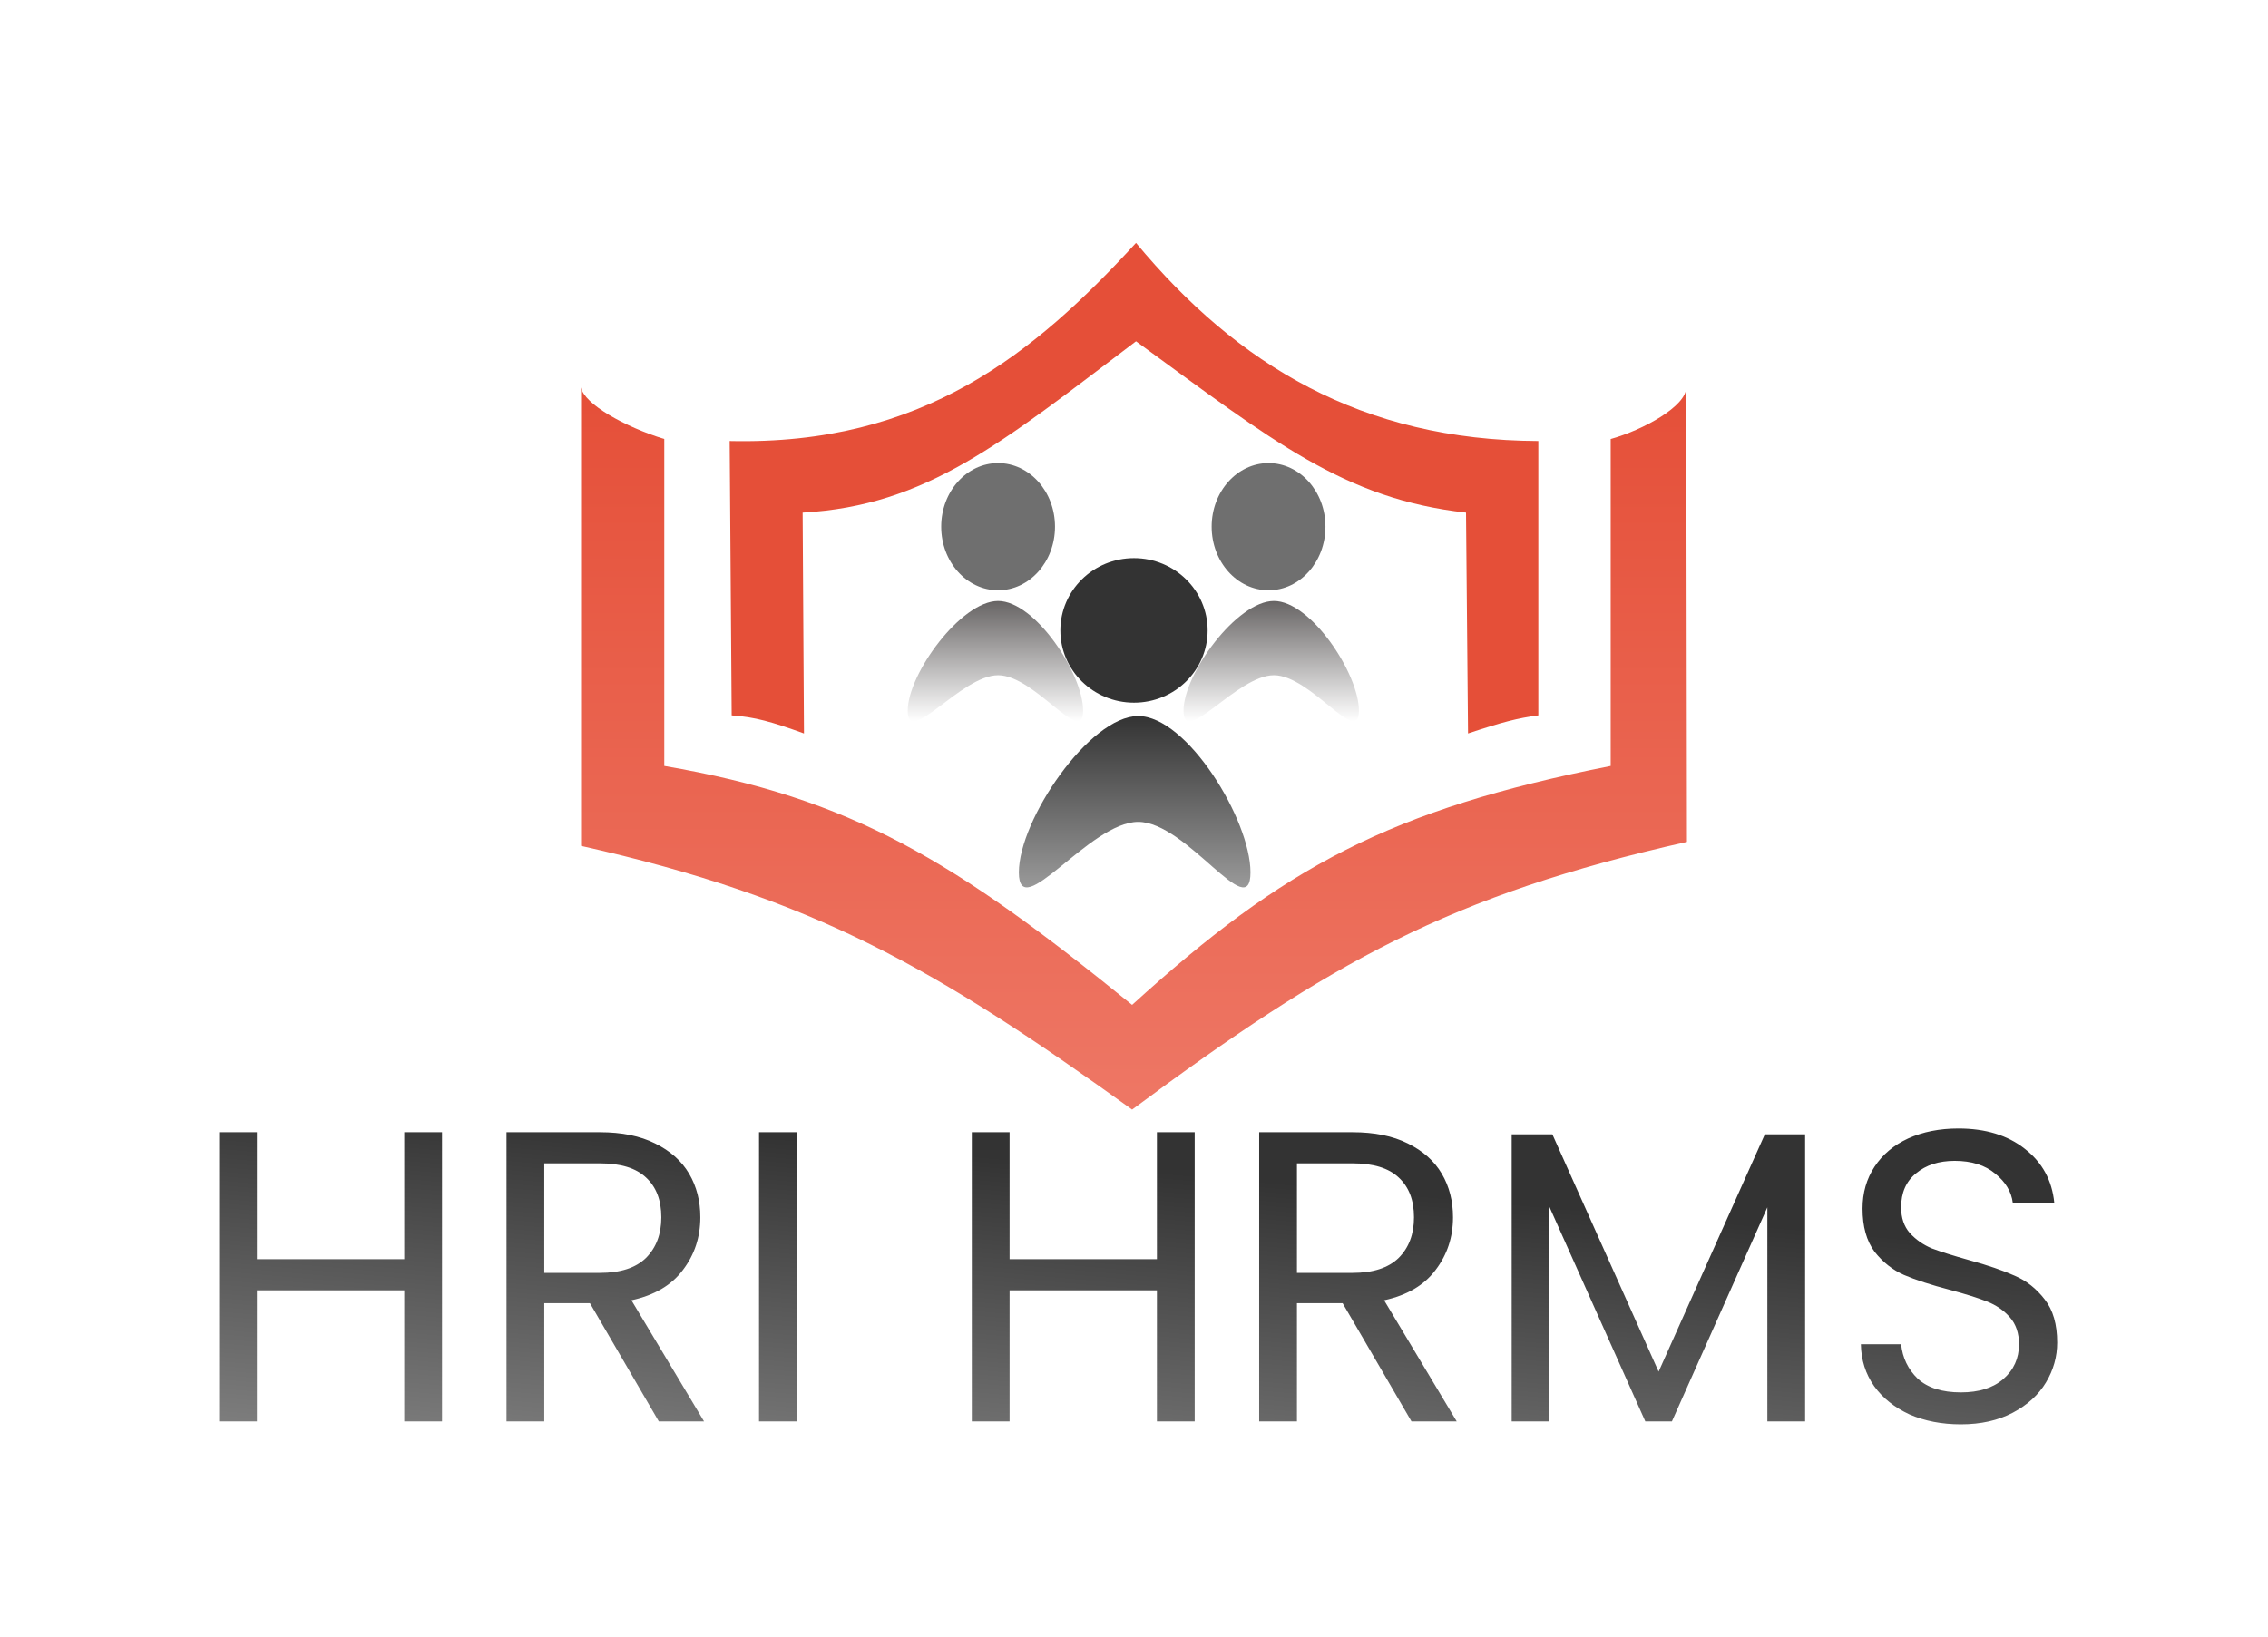
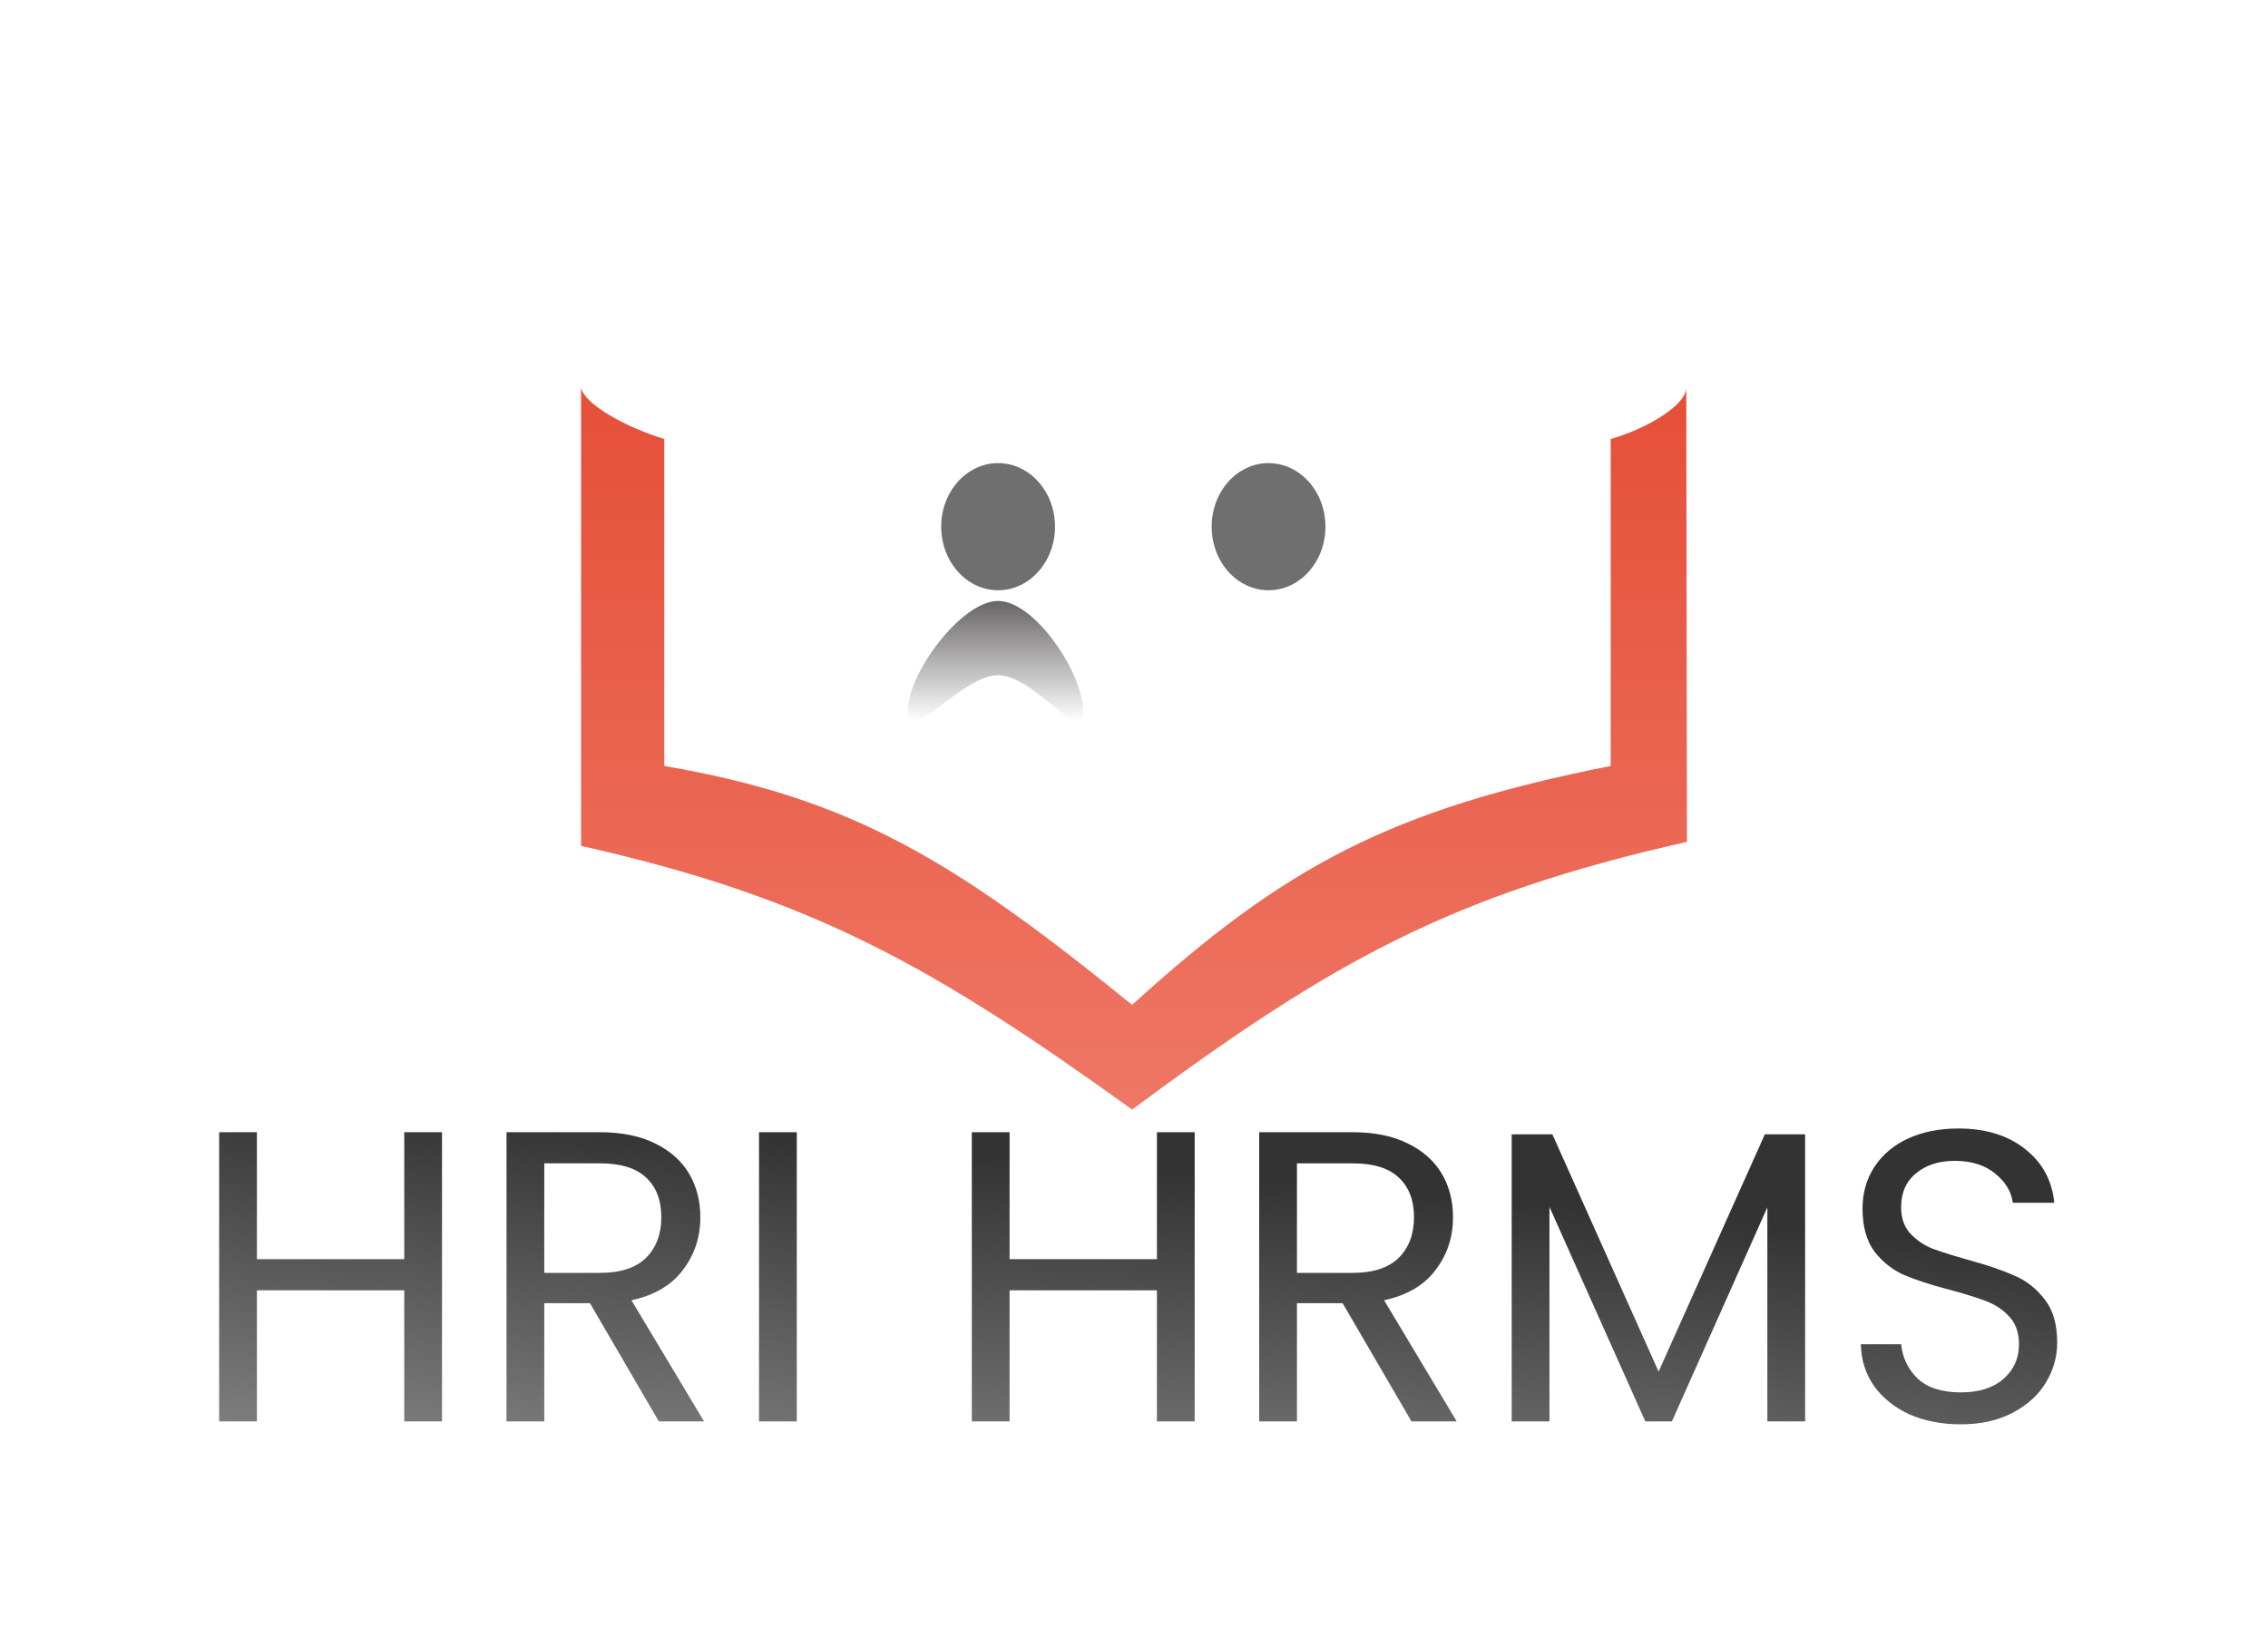
<svg xmlns="http://www.w3.org/2000/svg" width="1694" height="1223" viewBox="0 0 1694 1223" fill="none">
  <path d="M434 632V289.5C436.259 301.846 466.753 318.952 496.163 328V572.281C636.488 596.378 712.734 642.882 845.586 750.776C959.23 647.44 1038.23 604.895 1203.05 572.281V328C1227.32 321.261 1259.5 303.5 1259.5 289.5C1259.5 275.5 1260 629 1260 629C1083.35 668.715 994.28 718.669 845.586 829C698.835 723.424 608.024 670.996 434 632Z" fill="url(#paint0_linear_945_19047)" />
-   <path d="M546.5 534.5L545 329.5C689.154 332.834 772.401 264.352 848.5 181.5C924.356 272.754 1017.2 328.95 1149 329.5V534.5C1133.67 536.507 1122.08 539.504 1096.5 548L1095 383C1003.83 372.733 951.257 329.925 848.5 255C747.631 331.384 692.06 377.743 599.5 383L600.5 548C576.218 539.233 563.878 535.713 546.5 534.5Z" fill="#E54F38" />
-   <path d="M731 269C731 278.941 722.717 287 712.5 287C702.283 287 694 278.941 694 269C694 259.059 702.283 251 712.5 251C722.717 251 731 259.059 731 269Z" fill="white" />
  <ellipse cx="745.5" cy="393.5" rx="42.5" ry="47.5" fill="#333333" fill-opacity="0.7" />
  <ellipse cx="947.5" cy="393.5" rx="42.5" ry="47.5" fill="#333333" fill-opacity="0.7" />
  <path d="M809 531C809 558.614 773.114 504.5 745.5 504.5C717.886 504.5 678 558.614 678 531C678 503.386 717.886 449 745.5 449C773.114 449 809 503.386 809 531Z" fill="url(#paint1_linear_945_19047)" />
-   <path d="M1015 531C1015 558.614 979.114 504.5 951.5 504.5C923.886 504.5 884 558.614 884 531C884 503.386 923.886 449 951.5 449C979.114 449 1015 503.386 1015 531Z" fill="url(#paint2_linear_945_19047)" />
-   <ellipse cx="847" cy="471" rx="55" ry="54" fill="#333333" />
-   <path d="M934 651.817C934 691.156 886.609 614.065 850.141 614.065C813.674 614.065 761 691.157 761 651.817C761 612.478 813.674 535 850.141 535C886.609 535 934 612.478 934 651.817Z" fill="url(#paint3_linear_945_19047)" />
  <g filter="url(#filter0_i_945_19047)">
    <path d="M330.153 841.93V1058H301.943V960.04H191.893V1058H163.683V841.93H191.893V936.79H301.943V841.93H330.153ZM492.091 1058L440.631 969.65H406.531V1058H378.321V841.93H448.071C464.398 841.93 478.141 844.72 489.301 850.3C500.668 855.88 509.141 863.423 514.721 872.93C520.301 882.437 523.091 893.287 523.091 905.48C523.091 920.36 518.751 933.483 510.071 944.85C501.598 956.217 488.785 963.76 471.631 967.48L525.881 1058H492.091ZM406.531 947.02H448.071C463.365 947.02 474.835 943.3 482.481 935.86C490.128 928.213 493.951 918.087 493.951 905.48C493.951 892.667 490.128 882.747 482.481 875.72C475.041 868.693 463.571 865.18 448.071 865.18H406.531V947.02ZM595.135 841.93V1058H566.925V841.93H595.135ZM892.33 841.93V1058H864.12V960.04H754.07V1058H725.86V841.93H754.07V936.79H864.12V841.93H892.33ZM1054.27 1058L1002.81 969.65H968.709V1058H940.499V841.93H1010.25C1026.58 841.93 1040.32 844.72 1051.48 850.3C1062.85 855.88 1071.32 863.423 1076.9 872.93C1082.48 882.437 1085.27 893.287 1085.27 905.48C1085.27 920.36 1080.93 933.483 1072.25 944.85C1063.78 956.217 1050.96 963.76 1033.81 967.48L1088.06 1058H1054.27ZM968.709 947.02H1010.25C1025.54 947.02 1037.01 943.3 1044.66 935.86C1052.31 928.213 1056.13 918.087 1056.13 905.48C1056.13 892.667 1052.31 882.747 1044.66 875.72C1037.22 868.693 1025.75 865.18 1010.25 865.18H968.709V947.02ZM1348.27 843.48V1058H1320.06V898.04L1248.76 1058H1228.92L1157.31 897.73V1058H1129.1V843.48H1159.48L1238.84 1020.8L1318.2 843.48H1348.27ZM1464.62 1060.17C1450.36 1060.17 1437.55 1057.69 1426.18 1052.73C1415.02 1047.56 1406.24 1040.54 1399.83 1031.65C1393.43 1022.56 1390.12 1012.12 1389.91 1000.34H1419.98C1421.02 1010.47 1425.15 1019.04 1432.38 1026.07C1439.82 1032.89 1450.57 1036.3 1464.62 1036.3C1478.06 1036.3 1488.6 1032.99 1496.24 1026.38C1504.1 1019.56 1508.02 1010.88 1508.02 1000.34C1508.02 992.073 1505.75 985.357 1501.2 980.19C1496.66 975.023 1490.97 971.097 1484.15 968.41C1477.33 965.723 1468.14 962.83 1456.56 959.73C1442.3 956.01 1430.83 952.29 1422.15 948.57C1413.68 944.85 1406.34 939.063 1400.14 931.21C1394.15 923.15 1391.15 912.403 1391.15 898.97C1391.15 887.19 1394.15 876.753 1400.14 867.66C1406.14 858.567 1414.51 851.54 1425.25 846.58C1436.21 841.62 1448.71 839.14 1462.76 839.14C1483.02 839.14 1499.55 844.203 1512.36 854.33C1525.38 864.457 1532.72 877.89 1534.37 894.63H1503.37C1502.34 886.363 1498 879.13 1490.35 872.93C1482.71 866.523 1472.58 863.32 1459.97 863.32C1448.19 863.32 1438.58 866.42 1431.14 872.62C1423.7 878.613 1419.98 887.087 1419.98 898.04C1419.98 905.893 1422.15 912.3 1426.49 917.26C1431.04 922.22 1436.52 926.043 1442.92 928.73C1449.54 931.21 1458.73 934.103 1470.51 937.41C1484.77 941.337 1496.24 945.263 1504.92 949.19C1513.6 952.91 1521.04 958.8 1527.24 966.86C1533.44 974.713 1536.54 985.46 1536.54 999.1C1536.54 1009.64 1533.75 1019.56 1528.17 1028.86C1522.59 1038.16 1514.33 1045.7 1503.37 1051.49C1492.42 1057.28 1479.5 1060.17 1464.62 1060.17Z" fill="url(#paint4_linear_945_19047)" />
  </g>
  <defs>
    <filter id="filter0_i_945_19047" x="163.682" y="839.14" width="1372.86" height="225.03" filterUnits="userSpaceOnUse" color-interpolation-filters="sRGB">
      <feFlood flood-opacity="0" result="BackgroundImageFix" />
      <feBlend mode="normal" in="SourceGraphic" in2="BackgroundImageFix" result="shape" />
      <feColorMatrix in="SourceAlpha" type="matrix" values="0 0 0 0 0 0 0 0 0 0 0 0 0 0 0 0 0 0 127 0" result="hardAlpha" />
      <feOffset dy="4" />
      <feGaussianBlur stdDeviation="2" />
      <feComposite in2="hardAlpha" operator="arithmetic" k2="-1" k3="1" />
      <feColorMatrix type="matrix" values="0 0 0 0 0 0 0 0 0 0 0 0 0 0 0 0 0 0 0.25 0" />
      <feBlend mode="normal" in2="shape" result="effect1_innerShadow_945_19047" />
    </filter>
    <linearGradient id="paint0_linear_945_19047" x1="847" y1="289.095" x2="847" y2="829" gradientUnits="userSpaceOnUse">
      <stop stop-color="#E54F38" />
      <stop offset="1" stop-color="#EE7765" />
    </linearGradient>
    <linearGradient id="paint1_linear_945_19047" x1="743.5" y1="449" x2="743.5" y2="538.85" gradientUnits="userSpaceOnUse">
      <stop stop-color="#676464" />
      <stop offset="1" stop-color="white" />
    </linearGradient>
    <linearGradient id="paint2_linear_945_19047" x1="949.5" y1="449" x2="949.5" y2="538.85" gradientUnits="userSpaceOnUse">
      <stop stop-color="#676464" />
      <stop offset="1" stop-color="white" />
    </linearGradient>
    <linearGradient id="paint3_linear_945_19047" x1="847.5" y1="535" x2="847.5" y2="663" gradientUnits="userSpaceOnUse">
      <stop stop-color="#333333" />
      <stop offset="1" stop-color="#999999" />
    </linearGradient>
    <linearGradient id="paint4_linear_945_19047" x1="927.068" y1="734" x2="884.11" y2="1217.18" gradientUnits="userSpaceOnUse">
      <stop offset="0.293" stop-color="#333333" />
      <stop offset="1" stop-color="#999999" />
    </linearGradient>
  </defs>
</svg>